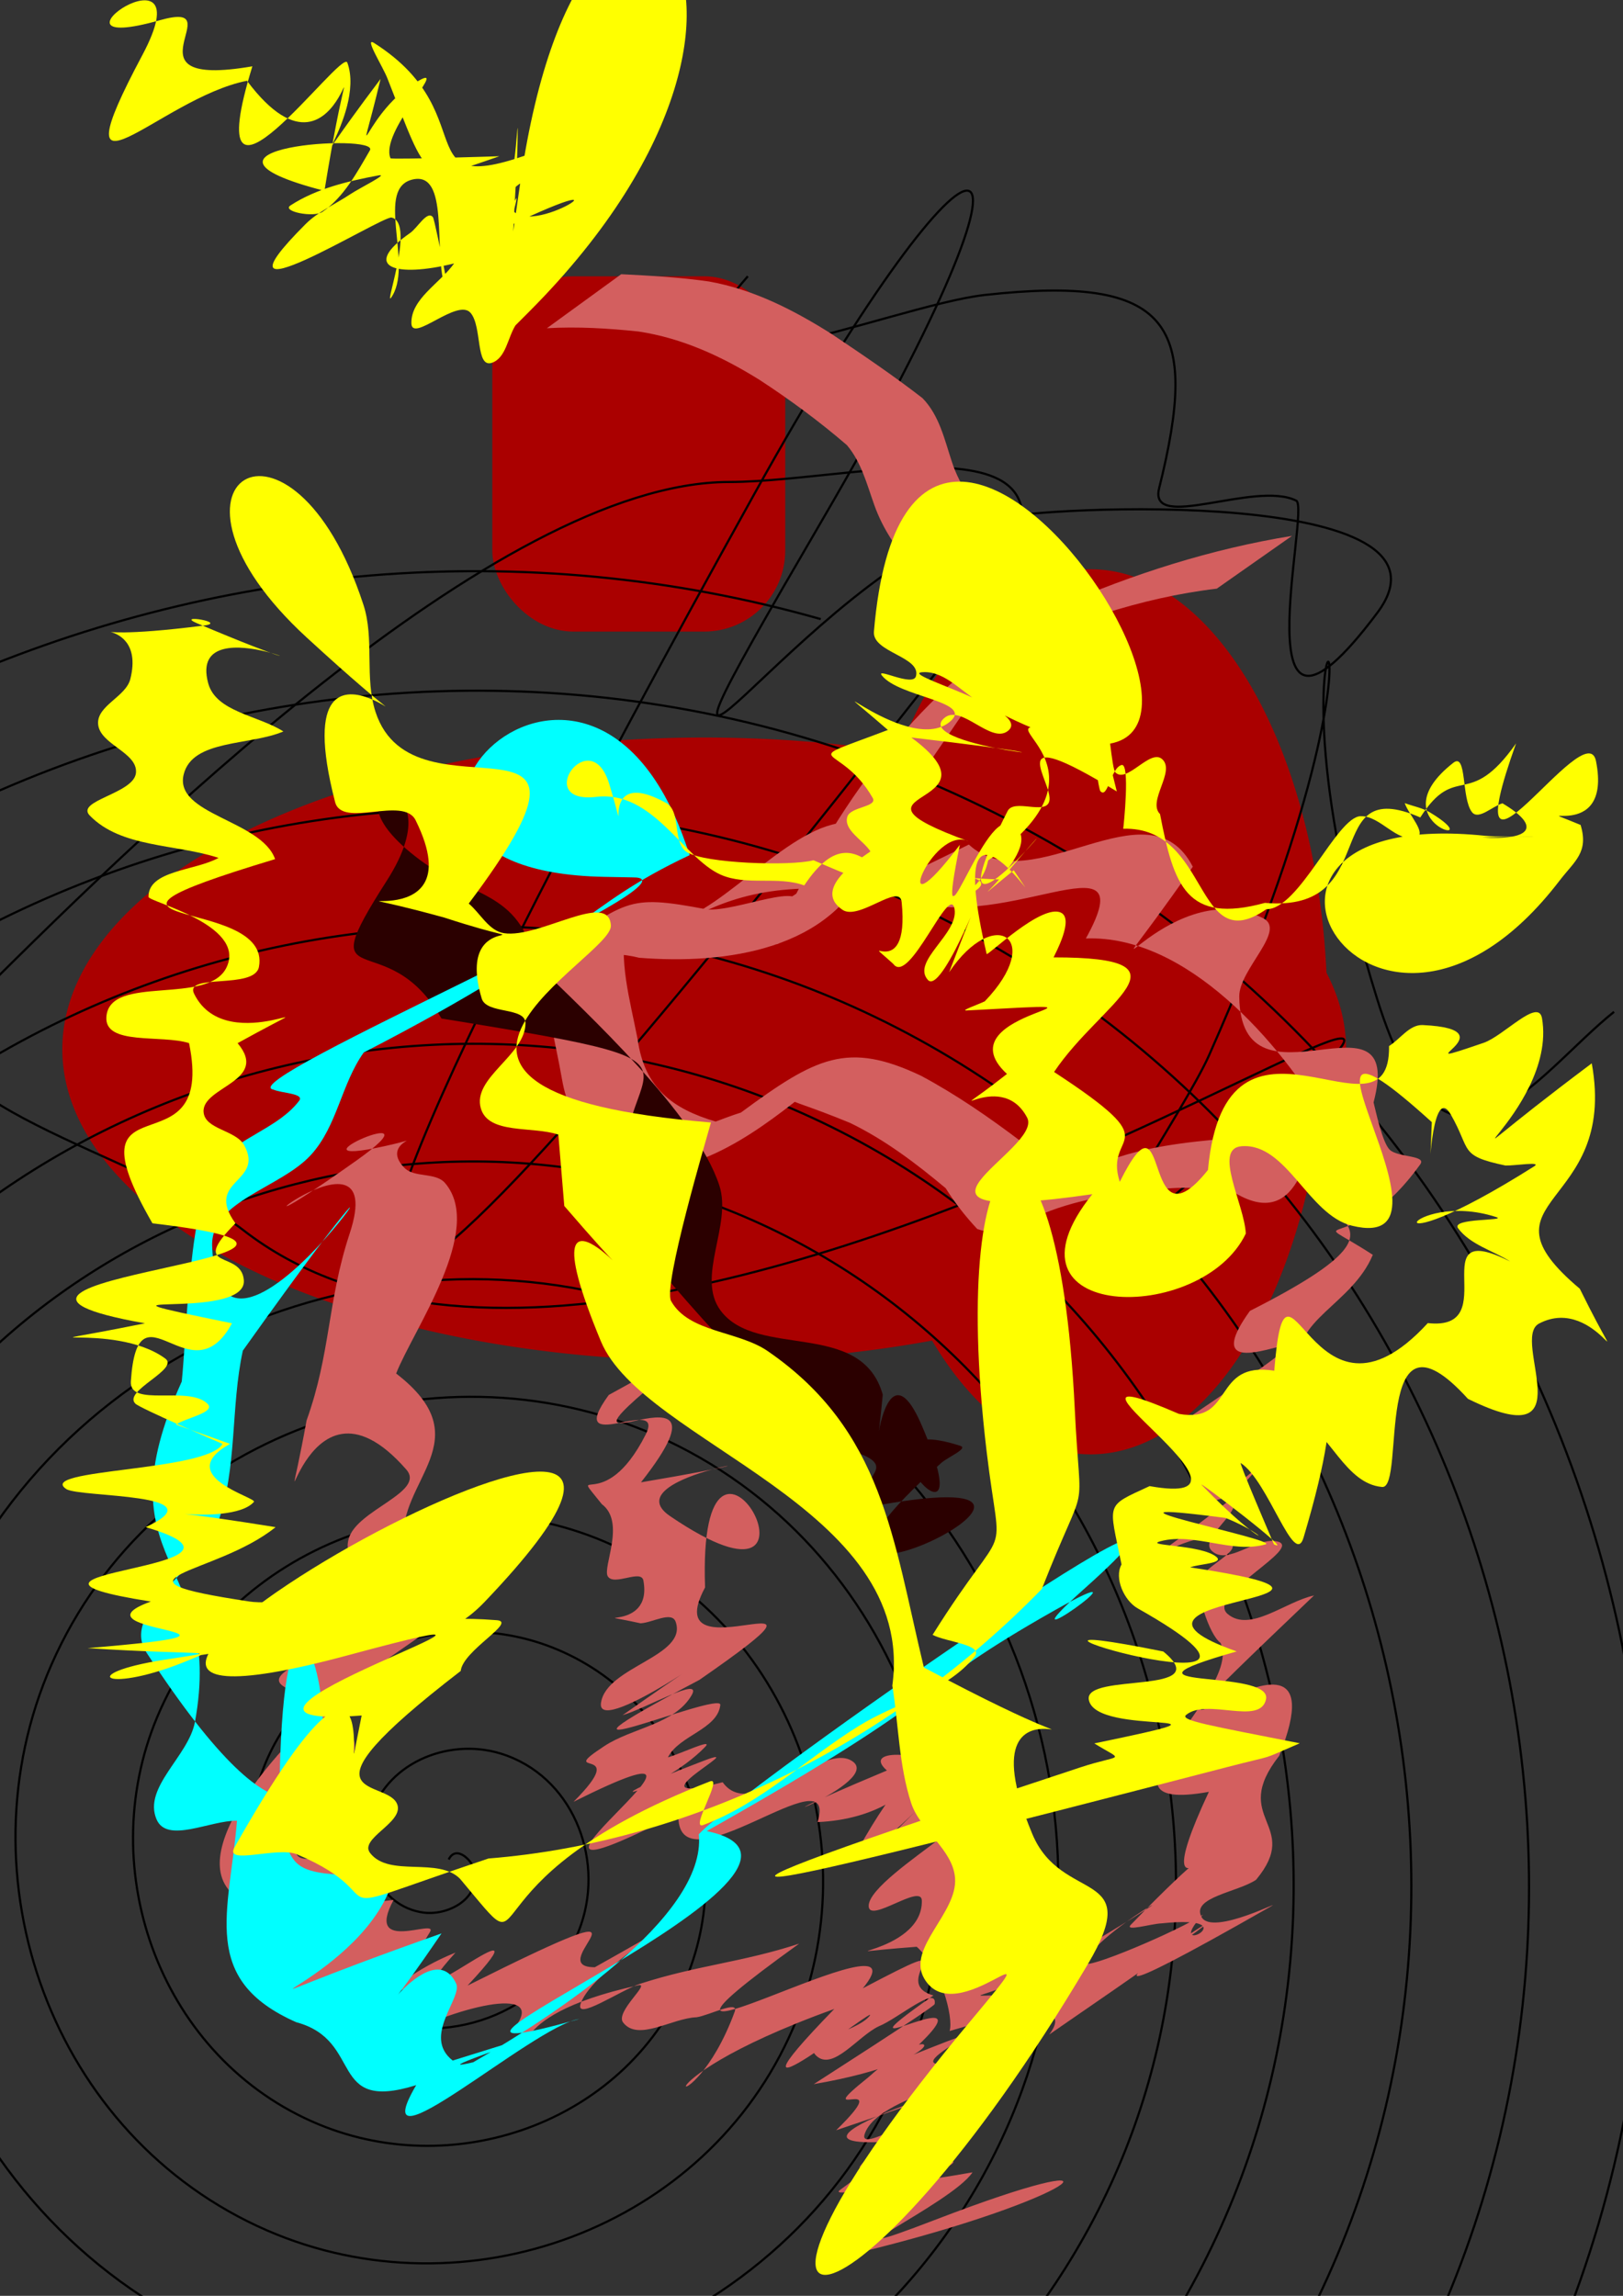
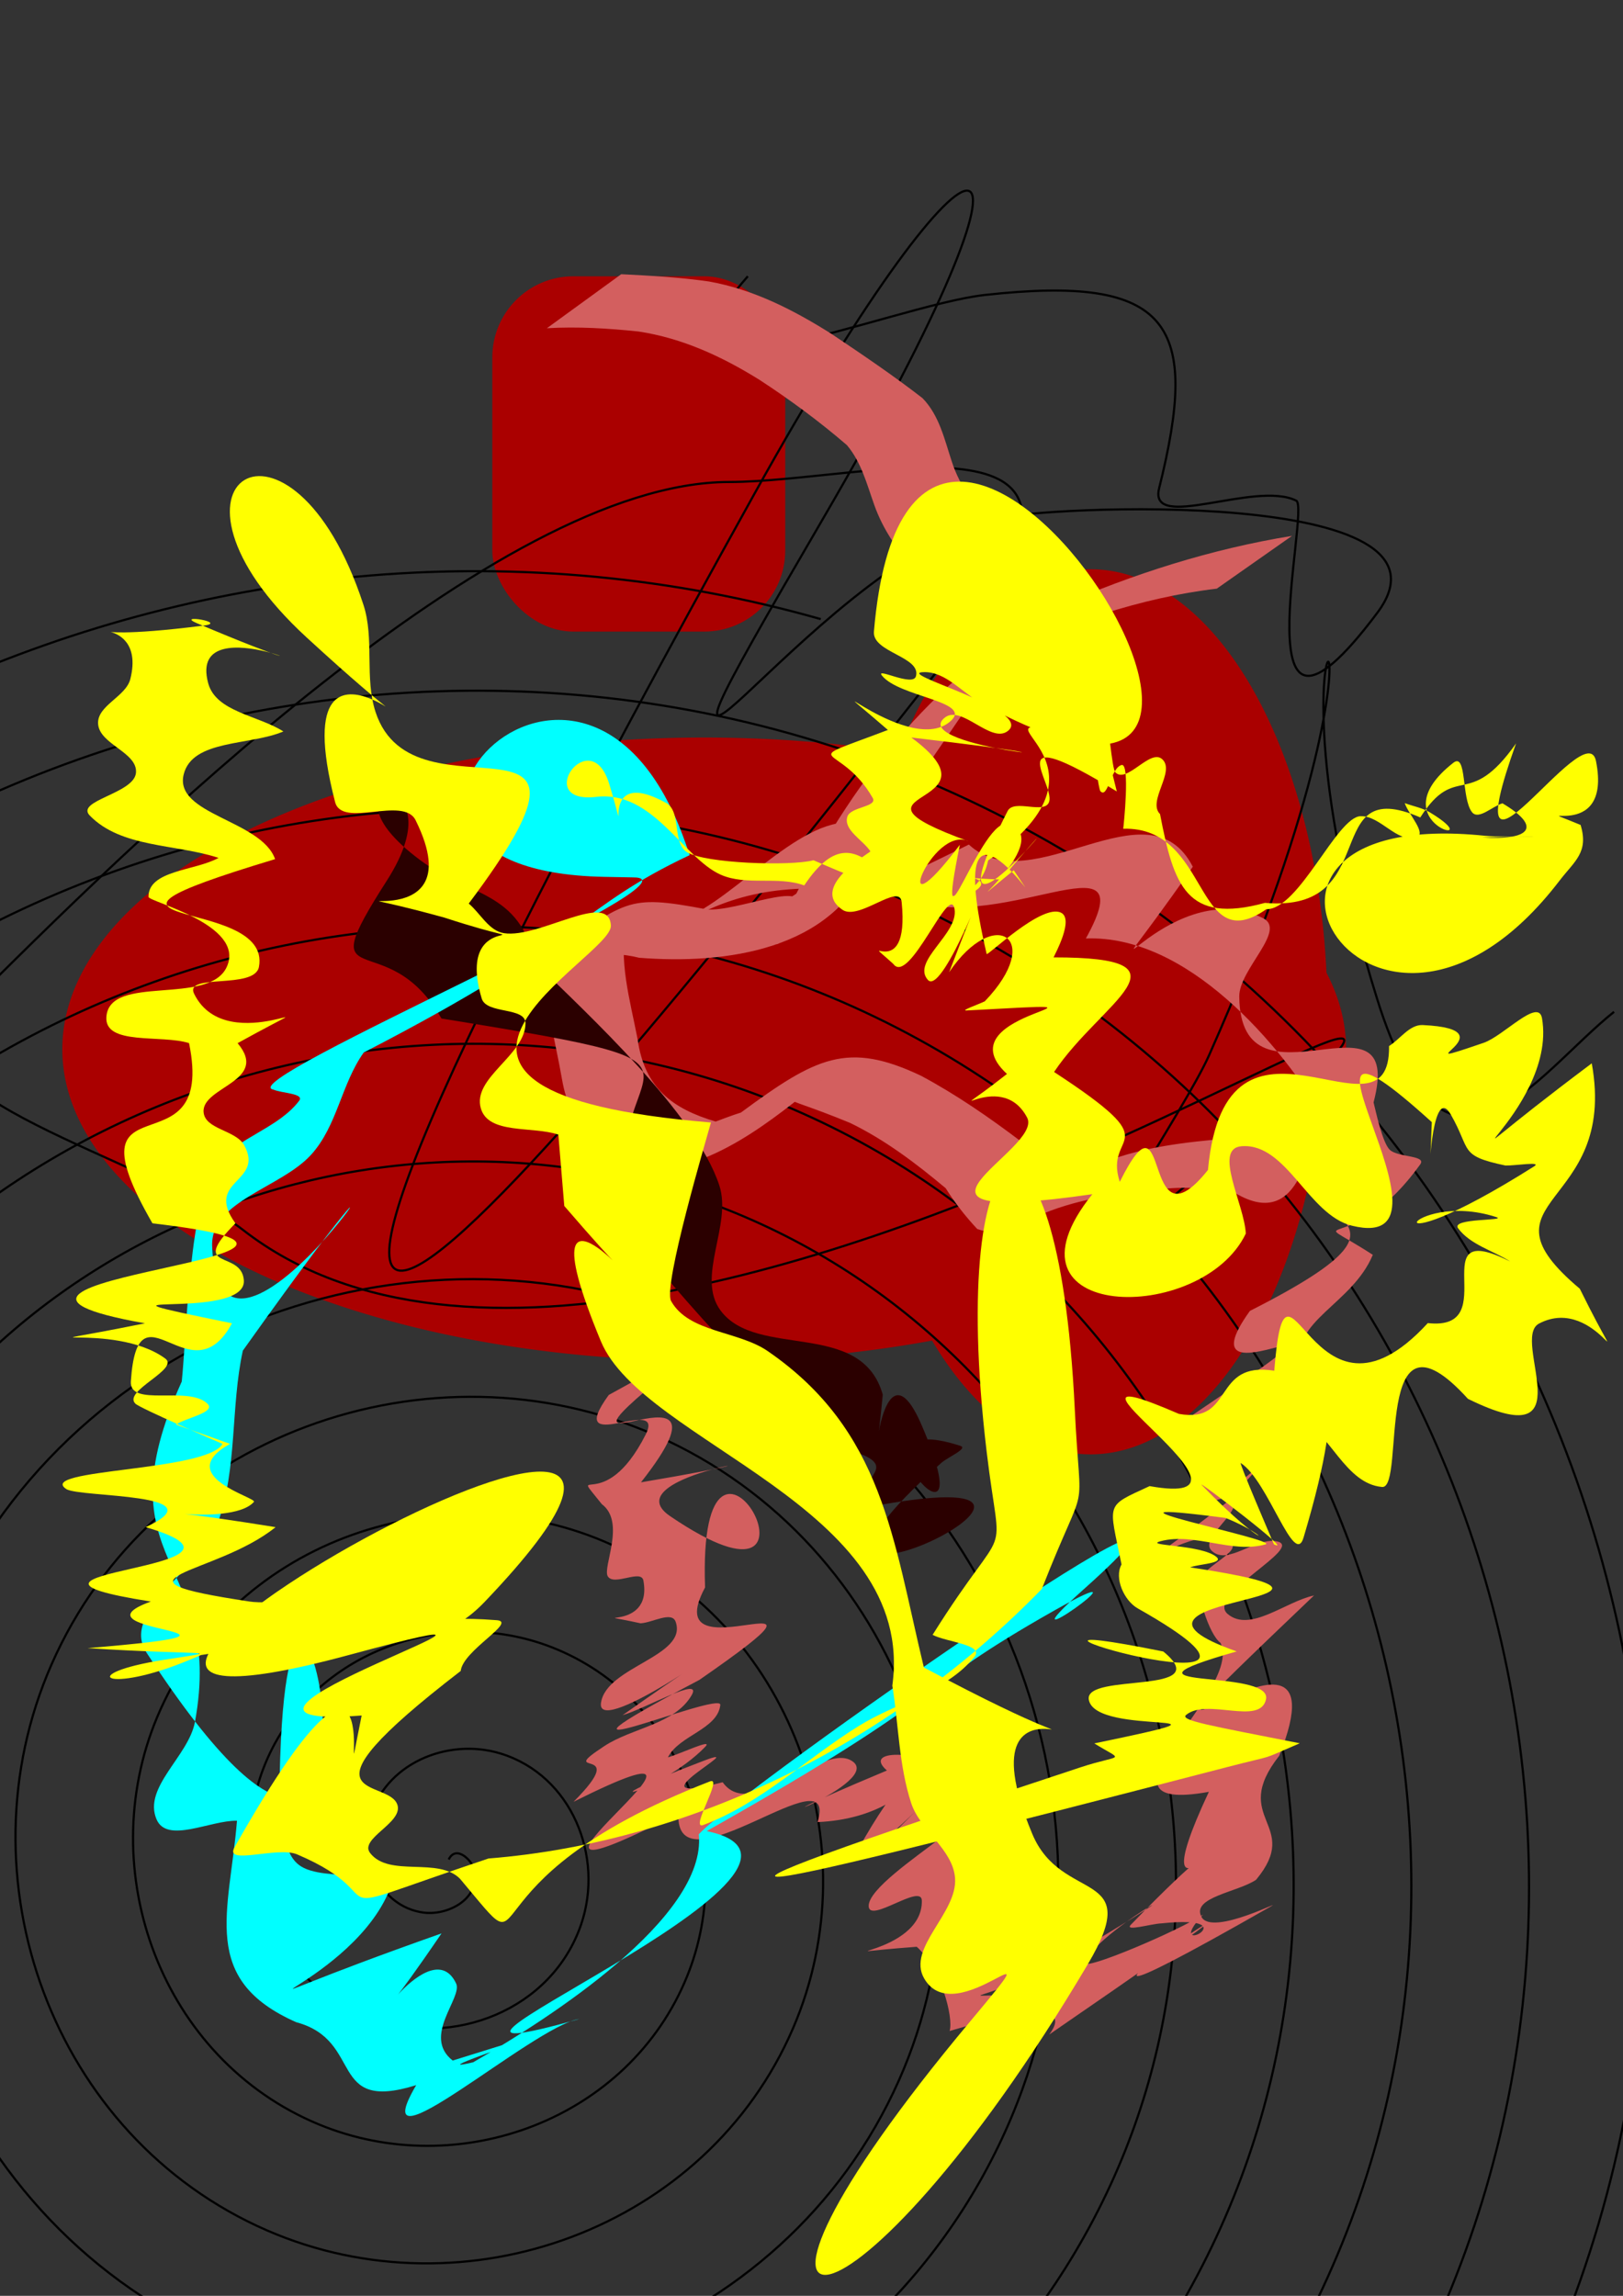
<svg xmlns="http://www.w3.org/2000/svg" xmlns:ns1="http://sodipodi.sourceforge.net/DTD/sodipodi-0.dtd" xmlns:ns2="http://www.inkscape.org/namespaces/inkscape" width="744.094" height="1052.362" id="svg2" ns1:version="0.32" ns2:version="0.45.1" ns1:docbase="E:\" ns1:docname="drawing.svg" ns2:output_extension="org.inkscape.output.svg.inkscape">
  <rect width="100%" height="100%" fill="#333333" stroke="none" />
  <defs id="defs4" />
  <ns1:namedview id="base" pagecolor="#ffffff" bordercolor="#666666" borderopacity="1.0" gridtolerance="10000" guidetolerance="10" objecttolerance="10" ns2:pageopacity="0.0" ns2:pageshadow="2" ns2:zoom="0.35" ns2:cx="375" ns2:cy="1202.5698" ns2:document-units="px" ns2:current-layer="layer1" ns2:window-width="744" ns2:window-height="573" ns2:window-x="22" ns2:window-y="29" />
  <g ns2:label="Layer 1" ns2:groupmode="layer" id="layer1">
    <path ns1:type="arc" style="fill:#aa0000" id="path2164" ns1:cx="500" ns1:cy="463.79074" ns1:rx="108.57143" ns1:ry="202.85715" d="M 608.571 463.791 A 108.571 202.857 0 1 1  391.429,463.791 A 108.571 202.857 0 1 1  608.571 463.791 z" />
    <path ns1:type="arc" style="fill:#aa0000" id="path2166" ns1:cx="322.85715" ns1:cy="480.93362" ns1:rx="294.28571" ns1:ry="142.85715" d="M 617.143 480.934 A 294.286 142.857 0 1 1  28.571,480.934 A 294.286 142.857 0 1 1  617.143 480.934 z" />
    <rect style="fill:#aa0000" id="rect2168" width="134.286" height="162.857" x="225.714" y="126.648" ry="37.143" />
    <path ns1:type="spiral" style="fill:none;fill-rule:evenodd;stroke:#000000;stroke-width:1px;stroke-linecap:butt;stroke-linejoin:miter;stroke-opacity:1" id="path2170" ns1:cx="205.71428" ns1:cy="852.36218" ns1:expansion="1" ns1:revolution="10.973848" ns1:radius="593.61053" ns1:argument="-19.964579" ns1:t0="0" d="M 205.714,852.362 C 209.296,845.056 217.329,853.585 217.857,858.315 C 219.287,871.131 204.685,878.265 193.81,876.648 C 174.355,873.755 164.825,852.221 169.286,834.505 C 175.832,808.506 205.095,796.289 229.524,803.791 C 262.084,813.789 277.051,851.024 266.429,882.124 C 253.061,921.261 207.752,939.003 170,925.219 C 124.277,908.526 103.747,855.089 120.714,810.696 C 140.71,758.379 202.305,735.053 253.333,755.219 C 312.248,778.503 338.375,848.274 315,905.934 C 288.44,971.45 210.477,1000.381 146.191,973.791 C 74.071,943.96 42.332,857.798 72.143,786.886 C 105.239,708.161 199.608,673.613 277.143,706.648 C 362.475,743.005 399.833,845.586 363.571,929.743 C 323.956,1021.684 213.159,1061.853 122.381,1022.362 C 23.832,979.49 -19.15,860.475 23.572,763.077 C 69.697,657.917 196.934,612.122 300.952,658.077 C 412.722,707.455 461.33,842.916 412.143,953.553 C 359.512,1071.933 215.827,1123.356 98.572,1070.934 C -26.42,1015.053 -80.658,863.141 -25,739.267 C 34.131,607.664 194.27,550.611 324.762,609.505 C 462.977,671.885 522.845,840.253 460.714,977.362 C 395.086,1122.189 218.488,1184.872 74.762,1119.505 C -76.677,1050.629 -142.177,865.8 -73.571,715.458 C -1.448,557.406 191.612,489.09 348.571,560.934 C 513.236,636.304 584.367,837.595 509.286,1001.172 C 430.669,1172.449 221.145,1246.397 50.953,1168.076 C -126.938,1086.214 -203.702,868.457 -122.143,691.648 C -37.034,507.145 188.955,427.564 372.381,512.362 C 563.497,600.717 645.895,834.94 557.857,1024.981 C 466.257,1222.711 223.8,1307.926 27.143,1216.648 C -177.2,1121.803 -265.232,871.112 -170.714,667.839 C -72.624,456.882 186.301,366.033 396.19,463.791 C 613.76,565.126 707.426,832.286 606.428,1048.791 C 501.848,1272.974 226.454,1369.457 3.333,1265.219 C -227.464,1157.394 -326.764,873.765 -219.286,644.029 C -108.216,406.618 183.648,304.5 420,415.22 C 664.024,529.533 768.96,829.633 655,1072.6 C 537.442,1323.238 229.107,1430.991 -20.476,1313.791 C -277.728,1192.988 -388.298,876.418 -267.857,620.22 C -143.811,356.353 180.996,242.966 443.809,366.648 C 714.289,493.938 830.495,826.981 703.571,1096.41 C 573.037,1373.504 231.759,1492.526 -44.286,1362.362 C -327.993,1228.584 -449.834,879.07 -316.428,596.41 C -195.118,339.377 103.556,206.26 376.288,283.787" />
    <path style="fill:none;fill-rule:evenodd;stroke:#000000;stroke-width:1px;stroke-linecap:butt;stroke-linejoin:miter;stroke-opacity:1" d="M 342.857,126.648 C 284.094,193.633 408.165,140.026 451.429,135.219 C 537.099,125.7 550.226,148.602 531.429,223.791 C 526.326,244.201 575.468,220.096 594.286,229.505 C 601.089,232.907 566.73,367.198 631.429,280.934 C 675.072,222.743 477.509,231.743 454.286,238.076 C 369.045,261.324 266.385,427.947 377.143,238.076 C 491.348,42.296 451.617,36.024 345.714,226.648 C 14.031,823.678 246.196,542.064 437.143,298.076 C 528.959,180.755 397.672,220.934 334.286,220.934 C 227.513,220.934 60.318,386.33 -17.143,463.791 C -55.535,502.182 68.571,530.457 111.429,563.791 C 313.307,720.808 845.231,292.289 505.714,575.219 C 487.914,590.053 543.098,508.963 554.286,483.791 C 661.657,242.206 567.279,252.797 631.429,458.076 C 662.826,558.549 703.734,492.804 740,463.791" id="path2172" />
    <path style="fill:#d35f5f" id="path2174" d="M 284.808,125.694 C 298.235,126.371 311.688,127.106 324.998,129.023 C 345.478,132.675 363.738,142.043 381.151,153.009 C 395.337,162.51 409.472,172.061 422.953,182.515 C 430.698,190.52 432.993,201.39 436.399,211.657 C 440.165,223.221 447.15,232.35 455.227,241.129 C 461.891,247.691 470.041,251.975 478.101,256.459 L 443.447,279.145 C 435.296,274.169 426.948,269.476 420.322,262.417 C 412.112,253.036 404.988,243.301 400.783,231.344 C 397.416,221.908 394.871,211.831 388.288,204.049 C 375.676,193.179 362.261,183.295 348.3,174.174 C 331.106,163.456 312.858,154.979 292.625,151.939 C 278.72,150.496 264.7,149.639 250.722,150.459 L 284.808,125.694 z " />
    <path style="fill:#d35f5f" id="path2176" d="M 557.851,269.831 C 522.652,273.983 488.962,285.871 456.866,300.462 C 455.427,311.147 412.925,363.944 398.847,394.323 C 382.153,435.711 332.367,442.14 293.036,439.025 C 263.691,431.619 231.204,451.604 287.379,421.942 C 283.288,439.919 288.887,458.487 292.311,476.283 C 295.445,498.757 308.382,508.251 328.12,514.117 C 381.164,493.684 306.768,536.074 339.969,509.768 C 374.082,484.676 388.53,477.106 422.249,493.104 C 438.41,501.737 453.55,512.214 468.108,523.229 C 472.97,529.651 477.445,535.55 483.25,540.89 C 491.423,540.731 499.266,535.921 506.741,532.538 C 524.539,525.667 543.566,523.544 562.435,521.917 C 575.259,519.839 587.743,521.11 600.416,522.95 C 611.736,527.772 577.735,532.496 566.459,537.417 L 603.103,517.472 C 600.275,519.907 597.667,565.57 566.328,546.882 C 554.492,544.851 542.872,543.482 530.794,545.343 C 511.719,547.143 492.601,549.744 474.968,557.706 C 465.895,561.794 457.839,567.024 448.025,563.346 C 442.572,557.487 437.889,551.529 433.57,544.657 C 419.998,533.307 405.764,522.471 389.728,514.719 C 350.968,498.741 360.698,508.691 376.994,494.96 C 353.342,514.087 326.901,535.905 295.551,536.833 C 274.701,531.816 261.298,515.958 257.663,494.732 C 254.45,476.117 248.999,457.516 249.678,438.523 C 287.948,412.949 286.175,409.64 324.083,416.855 C 338.004,418.041 370.319,402.934 365.991,416.217 C 354.601,451.173 344.501,422.109 365.07,409.648 C 393.081,354.636 430.247,308.703 485.135,278.056 C 519.44,263.091 555.313,251.631 592.333,245.638 L 557.851,269.831 z " />
    <path style="fill:#d35f5f" id="path2178" d="M 324.815,614.248 C 221.166,695.467 348.462,610.128 293.869,679.471 C 389.756,663.347 278.327,675.322 307.177,694.941 C 391.162,752.053 319.494,622.106 323.252,727.661 C 299.687,771.415 399.318,715.537 320.633,770.046 C 229.762,817.902 331.056,774.449 330.244,781.532 C 328.953,792.783 311.302,795.434 306.216,805.552 C 311.907,803.95 327.403,796.499 323.29,800.746 C 302.313,822.407 260.644,830.691 322.611,807.112 C 346.452,798.041 285.582,829.002 331.318,816.948 C 344.275,835.138 375.771,800.024 389.613,806.658 C 409.93,816.395 321.825,847.005 406.62,811.57 C 393.868,800.337 428.613,804.046 426.73,810.489 C 425.465,814.814 414.479,821.917 418.972,821.561 C 454.586,818.733 438.799,798.537 448.58,819.706 C 493.901,807.999 426.324,846.304 439.693,852.319 C 446.648,855.448 462.935,842.987 462.507,850.601 C 461.095,875.745 409.155,875.759 460.228,871.301 C 430.903,928.952 500.945,829.01 481.855,888.774 C 473.07,916.277 430.075,915.206 459.807,914.55 C 583.52,842.817 502.727,882.932 497.583,899.674 C 496.34,903.72 540.377,885.07 551.557,877.61 C 531.855,898.816 574.562,877.254 532.34,881.652 C 527.721,881.849 515.263,885.558 518.484,882.242 C 588.134,810.558 517.331,900.052 554.226,821.352 C 493.182,832.277 570.407,775.331 559.567,753.057 C 554.237,749.29 548.143,729.26 550.029,724.265 C 552.659,717.299 570.054,710.902 563.88,706.742 C 544.709,693.824 487.548,746.83 566.377,685.608 C 559.222,685.969 548.999,692.575 544.912,686.691 C 539.491,678.886 566.64,669.25 559.969,662.481 C 551.877,654.269 546.473,659.252 546.763,648.622 C 646.365,581.418 537.875,649.791 573.037,600.899 C 672.705,550.38 573.998,566.272 609.093,515.727 C 586.548,476.99 543.571,428.459 497.833,430.185 C 526.158,378.982 456.618,431.845 411.258,410.567 C 365.869,403.59 341.053,407.89 316.739,420.899 L 323.008,416.225 C 347.505,401.328 380.03,363.543 401.936,382.041 C 419.921,397.229 374.049,421.841 444.192,387.132 C 473.054,413.896 526.342,357.495 546.862,397.291 C 489.881,479.149 533.71,398.648 578.978,420.824 C 590.226,426.334 568.028,444.285 568.162,456.809 C 568.77,513.69 644.539,449.073 629.738,505.328 C 630.758,509.347 633.818,523.944 637.211,527.095 C 640.978,530.593 654.138,529.522 651.146,533.702 C 618.979,578.621 594.932,552.959 629.391,575.19 C 619.919,597.899 591.77,605.398 596.174,625.985 C 556.137,662.303 599.773,617.96 600.373,636.227 C 600.968,654.36 563.254,653.784 558.812,671.375 C 548.309,712.973 623.085,619.779 564.815,686.374 C 570.894,692.643 549.239,704.844 555.551,710.878 C 562.819,717.828 575.555,704.518 585.405,706.542 C 598.532,709.24 552.594,731.149 562.824,739.807 C 573.13,748.528 589.229,734.163 602.432,731.341 C 477.189,850.775 622.217,715.774 586.499,804.792 C 563.468,834.092 597.203,835.966 575.867,861.667 C 567.514,867.321 546.199,869.658 550.808,878.63 C 555.614,887.984 591.179,869 582.046,874.214 C 414.792,969.697 665.523,805.894 481.06,932.576 C 494.219,914.989 456.215,924.776 435.37,930.977 C 437.262,924.742 431.342,902.202 420.293,892.366 C 368.158,896.219 423.133,896.745 422.638,871.221 C 422.48,863.055 398.474,881.896 398.264,873.731 C 397.875,858.532 483.637,815.773 405.444,844.683 C 458.283,790.951 376.214,877.291 396.606,842.139 C 431.935,781.236 431.163,832.765 374.831,835.213 C 385.061,801.774 309.058,868.982 311.05,831.211 C 199.574,888.36 361.36,776.711 262.946,825.914 C 290.202,798.619 253.567,815.773 277.1,800.355 C 289.971,791.923 309.216,790.44 317.021,777.18 C 322.577,767.742 295.961,783.195 285.43,786.203 C 353.735,738.225 272.91,798.418 275.537,780.533 C 277.984,763.879 315.339,759.297 309.77,743.412 C 307.993,738.343 299.035,743.864 293.667,744.09 C 264.359,737.677 299.535,749.027 294.973,724.492 C 293.97,719.098 281.424,727.244 278.631,722.521 C 276.165,718.35 287.008,697.783 275.93,689.489 C 260.028,669.415 276.701,695.659 295.998,657.621 C 305.567,638.757 257.92,668.569 279.092,639.43 L 324.815,614.248 z " />
-     <path style="fill:#d35f5f" id="path2180" d="M 176.427,525.359 C 199.747,520.217 173.427,522.853 185.304,535.222 C 189.924,540.034 199.692,537.209 204.03,542.276 C 222.307,563.624 189.513,609.479 181.619,629.59 C 221.276,660.149 181.984,678.605 185.111,707.189 C 188.056,734.11 231.803,676.73 186.181,726.79 C 262.429,712.709 172.069,760.136 147.288,782.94 C 188.725,805.446 132.535,823.415 135.611,848.668 C 136.608,856.853 155.497,846.918 159.772,853.968 C 175.587,880.051 105.608,879.216 180.435,870.901 C 166.819,896.195 201.088,878.948 197.134,885.574 C 168.481,933.591 170.71,910.433 208.826,895.032 C 173.313,934.392 256.843,864.668 214.361,910.155 C 314.646,859.961 246.242,901.856 272.711,901.75 C 343.362,862.156 273.804,898.158 266.322,918.119 C 262.959,927.089 284.548,912.217 293.663,909.269 C 319.749,900.83 340.626,899.43 366.38,890.935 C 258.516,968.549 428.849,871.047 395.572,911.409 C 447.724,883.963 406.059,908.552 427.946,914.675 C 372.145,953.736 464.731,898.987 414.343,943.612 C 487.821,914.037 389.628,956.169 446.585,943.919 C 453.509,954.441 402.618,960.17 396.45,978.131 C 392.694,989.069 435.678,959.418 430.06,969.527 C 418.772,978.129 441.391,975.526 423.621,989.947 C 467.928,987.456 383.161,1006.783 445.856,995.762 C 436.425,1010.217 367.396,1041.112 429.542,1017.224 C 519.987,982.458 498.967,1005.538 405.123,1029.666 L 405.123,1029.666 C 385.267,1034.772 389.571,1033.612 391.53,1023.442 C 414.883,1002.639 382.429,1033.319 382.802,1022.174 C 383.6,998.31 394.884,1022.818 397.853,1003.075 C 393.719,1004.082 381.689,1006.376 385.112,1003.849 C 458.652,949.552 362.364,1019.756 406.017,981.777 C 338.963,985.278 490.896,940.397 383.358,976.471 C 412.309,948.162 369.608,974.978 397.987,952.296 C 431.198,922.37 441.22,943.645 373.096,955.333 C 372.927,955.362 428.31,920.04 428.519,918.626 C 429.866,909.541 411.451,925.413 402.918,928.806 C 393.343,933.297 381.825,949.597 374.193,942.277 C 366.966,935.346 391.65,931.868 398.36,924.435 C 406.602,915.305 321.381,983.771 382.497,920.876 C 282.773,956.76 316.309,977.997 336.843,922.116 C 338.875,916.588 325.188,923.823 319.36,924.677 C 308.106,925.064 292.515,935.99 285.663,927.055 C 281.93,922.188 298.607,908.709 292.615,910.02 C 224.357,924.955 248.05,948.136 237.407,927.421 C 248.836,909.231 203.362,921.61 178.913,936.177 C 239.749,878.203 133.75,964.692 185.838,911.526 C 171.06,917.549 110.91,930.475 129.154,899.544 C 131.928,859.82 120.601,889.711 103.798,864.87 C 86.952,839.964 145.099,783.268 154.362,779.802 C 92.12,768.48 157.518,763.564 169.289,735.301 C 198.416,696.934 154.619,725.597 159.83,705.475 C 163.291,692.114 195.352,684.004 186.271,673.611 C 137.692,618.019 126.722,726.989 140.573,651.058 C 151.703,620.03 150.052,596.523 160.285,565.523 C 179.869,506.195 83.994,588.274 163.324,532.036 C 205.74,501.966 125.653,536.556 176.427,525.359 z " />
    <path style="fill:#2b0000" id="path2182" d="M 396.462,691.135 C 368.849,696.487 389.642,696.871 401.166,674.657 C 405.888,665.555 379.794,665.47 377.02,655.599 C 362.185,652.832 292.304,571.867 290.738,566.696 C 264.829,481.136 357.626,491.97 202.39,466.872 C 177.038,422.323 141.591,459.484 177.341,403.682 C 211.67,350.098 141.627,356.362 192.71,394.312 L 192.71,394.312 C 215.014,410.883 238.586,408.306 245.109,441.044 C 269.891,465.295 319.094,510.61 329.798,543.41 C 335.724,561.57 318.974,585.374 330.357,600.715 C 346.995,623.137 394.928,604.538 404.715,639.279 C 399.469,695.482 402.828,607.503 422.564,653.304 C 453.923,726.076 381.457,643.689 440.307,662.751 C 444.031,663.957 434.469,667.967 431.55,670.575 C 324.327,766.373 537.618,663.773 396.462,691.135 z " />
    <path style="fill:#00ffff" id="path2184" d="M 483.608,738.097 C 416.139,776.183 439.137,774.483 323.977,839.346 C 403.94,855.82 147.629,958.638 265.533,925.483 C 244.696,928.508 165.195,999.426 190.811,955.791 C 149.93,968.546 167.199,935.37 135.813,926.947 C 91.36,907.317 105.182,876.738 108.654,834.587 C 96.354,834.37 76.567,845.258 71.755,833.937 C 65.492,819.202 86.504,805.007 89.386,789.258 C 103.261,713.449 44.958,718.358 83.331,633.26 C 85.582,611.968 86.777,549.062 99.469,533.418 C 109.428,521.143 127.558,517.18 137.131,504.601 C 139.732,501.183 129.256,501.167 125.318,499.45 C 105.309,495.851 327.163,401.967 290.284,402.189 C 285.88,402.105 281.476,402.02 277.072,401.936 C 134.626,399.215 267.354,252.069 314.325,386.574 L 314.325,386.574 C 314.953,388.373 315.581,390.171 316.209,391.969 C 265.468,415.864 268.868,429.758 166.763,482.446 C 156.395,497.019 154.672,516.117 142.561,529.387 C 128.737,544.532 96.608,550.51 97.261,571.005 C 100.163,662.04 228.257,454.817 111.332,619.113 C 105.677,645.028 108.877,672.898 99.921,697.866 C 92.261,719.223 54.795,738.54 67.186,757.547 C 199.262,960.142 130.261,615.16 128.069,823.639 C 131.166,834.008 128.487,848.205 137.036,854.84 C 148.335,863.609 183.683,854.821 177.906,867.904 C 158.18,912.58 77.926,930.16 202.423,886.237 C 154.528,956.62 196.052,881.715 209.108,909.165 C 212.222,915.714 193.342,933.395 207.546,944.52 C 318.758,909.742 181.642,953.731 216.942,945.31 C 251.473,925.451 324.092,879.004 320.387,840.795 C 338.654,820.474 591.362,644.038 496.983,728.38 C 453.401,767.326 534.507,709.365 483.608,738.097 z " />
    <path style="fill:#ffff00" id="path2186" d="M 222.199,734.27 C 192.087,765.798 163.577,737.62 227.759,742.669 C 237.246,743.415 212.216,756.474 211.223,765.938 C 130.374,828.153 178.994,814.428 182.3,827.652 C 184.334,835.786 164.559,842.83 169.722,849.437 C 178.524,860.699 200.958,851.02 210.945,861.246 C 250.099,907.797 204.927,863.446 325.495,816.563 C 331.786,814.117 316.043,838.925 322.368,836.569 C 348.809,826.717 369.799,805.985 393.782,791.119 C 411.265,780.282 433.812,775.455 446.754,759.467 C 451.3,753.851 433.962,752.744 427.566,749.383 C 463.44,692.191 458.989,720.975 452.369,665.599 C 433.502,507.765 485.098,487.048 492.745,645.822 L 492.745,645.822 C 495.382,700.561 499.425,672.886 477.643,728.357 C 410.978,796.84 319.649,844.289 223.945,851.904 C 136.944,881.106 185.51,870.974 136.186,850.003 C 127.331,846.238 102.763,855.213 107.494,846.834 C 185.411,708.826 152.959,849.847 165.803,786.366 C 66.733,793.818 284.794,724.931 159.918,758.638 C -68.362,820.257 385.507,563.275 222.199,734.27 z " />
    <path style="fill:#ffff00" id="path2188" d="M 444.91,926.449 C 486.611,876.599 438.303,932.531 423.648,906.799 C 415.724,892.887 439.041,876.887 437.865,860.92 C 436.888,847.651 421.853,839.107 417.73,826.457 C 412.103,809.191 411.978,790.595 409.103,772.664 C 420.462,690.462 294.873,661.557 275.472,614.792 C 233.212,512.922 319.19,622.956 258.708,552.809 C 257.801,541.904 256.894,530.999 255.987,520.094 C 244.15,516.106 224.015,520.108 220.475,508.129 C 216.313,494.045 240.815,483.785 240.917,469.099 C 240.97,461.392 223.01,465.046 220.826,457.655 C 207.468,412.438 260.058,439.025 203.538,420.554 C 129.807,400.328 219.688,434.751 190.541,375.974 C 184.935,364.67 156.763,379.841 153.622,367.621 C 126.38,261.657 227.7,372.17 140.696,292.303 C 62.582,220.596 133.709,176.432 166.625,277.23 L 166.625,277.23 C 171.743,292.902 167.045,310.709 172.178,326.376 C 189.984,380.726 290.853,313.009 214.903,414.177 C 220.288,418.701 224.108,426.668 231.058,427.75 C 247.242,430.269 279.305,407.959 280.075,424.32 C 280.774,439.163 156.505,500.608 325.948,514.528 C 323.948,521.754 303.85,589.522 307.675,596.371 C 315.79,610.901 338.293,609.909 352.004,619.342 C 404.895,655.728 409.368,705.45 423.564,764.338 C 543.696,828.335 435.486,749.982 473.258,840.617 C 486.79,873.087 525.051,855.926 498.739,900.347 C 390.948,1082.326 309.201,1088.678 444.91,926.449 z " />
    <path style="fill:#ffff00" id="path2190" d="M 449.914,322.357 C 441.227,317.601 433.758,308.04 423.855,308.089 C 408.258,308.166 474.3,325.316 462.104,335.038 C 454.395,341.182 440.917,322.837 433.167,328.929 C 415.075,343.151 531.89,351.364 417.824,338.065 C 462.559,371.064 377.928,361.543 444.117,385.673 C 427.203,377.542 406.033,432.303 440.044,387.253 C 427.941,447.407 450.001,373.207 462.6,377.666 C 485.428,385.745 429.509,427.502 464.78,398.925 C 486.804,432.096 429.994,341.691 452.352,437.293 C 452.622,438.448 477.594,414.029 486.448,418.359 C 492.496,421.317 483.699,437.291 483.029,438.848 C 550.048,438.809 504.921,459.003 483.261,491.38 C 537.424,526.777 505.68,517.93 513.383,541.74 C 537.04,494.185 522.772,575.089 553.811,536.302 C 562.021,447.65 637.588,528.826 636.834,479.495 C 641.985,476.286 646.225,469.587 652.287,469.867 C 694.73,471.829 638.897,492.14 680.187,478.02 C 689.349,474.887 705.308,457.215 706.961,466.755 C 714.578,510.718 640.718,554.182 729.773,487.409 C 741.92,554.721 674.188,548.573 724.292,590.735 C 749.902,642.703 732.561,592.525 705.601,606.697 C 692.218,613.732 728.106,668.351 672.998,641.198 C 628.721,592.386 644.688,682.558 633.658,681.604 C 616.886,680.153 609.867,657.114 595.172,648.899 C 542.016,697.56 641.932,556.427 597.64,704.787 C 593.382,719.052 581.393,678.667 568.853,670.645 C 567.762,669.947 583.23,705.917 584.075,707.903 C 594.6,713.002 547.784,677.421 550.961,680.702 C 581.917,712.667 584.791,705.098 561.908,695.801 C 485.69,685.918 587.251,705.925 580.211,707.913 C 564.8,712.266 547.686,702.389 532.193,706.438 C 523.603,708.683 551.172,707.862 557.799,713.77 C 561.036,716.656 549.703,716.883 545.655,718.44 C 651.23,734.432 493.178,731.014 566.991,756.985 C 502.515,775.318 583.691,764.325 580.417,778.984 C 577.706,791.118 553.375,778.157 543.801,786.089 C 540.743,788.623 554.861,790.975 595.894,799.093 C 575.99,807.594 587.07,803.662 562.371,810.063 C 333.341,869.423 270.754,884.18 495.451,810.088 L 495.451,810.088 C 514.574,803.783 515.756,807.81 501.692,799.155 C 580.761,782.768 502.089,796.522 499.177,779.083 C 497.073,766.482 558.09,777.318 533.337,757.022 C 423.17,734.814 619.901,792.788 521.627,737.263 C 515.394,733.741 510.7,723.37 514.185,717.116 C 508.365,688.298 506.396,690.791 527.059,681.207 C 591.156,692.676 466.169,615.914 540.473,648.091 C 566.142,652.765 555.55,623.791 584.213,628.312 C 589.847,558.225 600.592,665.322 654.6,606.482 C 690.144,610.44 651.013,557.431 692.39,578.257 C 684.43,573.188 674.153,570.615 668.51,563.051 C 664.894,558.203 691.652,559.716 685.896,557.861 C 645.271,544.769 623.885,584.848 703.386,534.616 C 707.099,532.27 694.606,534.376 690.216,534.257 C 668.658,529.718 674.64,527.402 665.141,510.886 C 655.468,494.069 654.964,555.955 656.44,514.367 C 575.03,440.557 677.295,575.956 619.857,561.85 C 599.675,556.894 589.997,523.877 569.272,525.408 C 555.947,526.392 570.532,552.1 571.162,565.447 C 550.943,607.685 453.837,605.799 500.805,547.4 C 395.873,562.528 478.606,527.06 470.919,512.323 C 458.275,488.084 425.905,520.321 461.661,492.283 C 429.716,462.814 531.535,458.455 443.147,463.185 C 440.026,463.352 448.727,460.368 451.517,458.96 C 479.082,430.215 456.046,414.68 435.145,445.653 C 459.168,383.061 432.752,457.358 425.425,449.204 C 417.679,440.583 439.606,428.063 437.619,416.645 C 435.464,404.257 416.872,452.037 409.532,441.827 C 391.304,425.339 417.303,452.65 413.38,413.486 C 412.471,404.414 393.81,422.159 386.26,417.048 C 371.242,406.881 397.153,391.958 399.068,390.259 C 395.54,384.96 386.615,380.449 388.485,374.364 C 389.9,369.757 402.496,369.938 400.102,365.755 C 385.032,339.423 363.095,351.305 407.069,334.602 C 366.595,299.604 417.728,348.171 436.212,330.177 C 445.256,321.372 412.291,319.516 404.362,309.695 C 401.103,305.658 418.521,314.999 419.924,310.004 C 422.457,300.983 399.861,299.085 400.667,289.526 C 418.253,81.007 633.461,422.853 449.914,322.357 z " />
    <path style="fill:#ffff00" id="path2192" d="M 90.408,285.729 C 177.97,322.816 84.823,273.937 95.449,313.181 C 99.016,326.353 118.423,327.915 129.911,335.283 C 114.68,341.841 88.224,338.867 84.22,354.959 C 79.621,373.442 119.761,375.855 126.123,393.809 C 15.4,427.202 125.038,409.706 118.713,443.218 C 116.724,453.753 84.267,445.962 89.017,455.574 C 104.55,487.003 161.658,448.933 108.933,478.172 C 123.712,495.747 92.382,498.079 93.34,509.792 C 93.993,517.783 108.142,517.956 111.978,524.997 C 121.381,542.251 93.517,540.754 107.927,560.737 C 86.047,582.824 110.711,572.677 111.798,586.823 C 113.314,606.546 24.462,589.832 106.352,606.577 C 87.311,641.741 63.157,585.54 59.997,633.158 C 59.19,645.312 86.298,634.954 95.073,643.401 C 99.241,647.413 85.439,649.808 80.622,653.012 C 88.904,655.955 97.185,658.898 105.466,661.841 C 78.848,676.677 118.153,686.466 116.406,688.449 C 105.208,701.163 45.77,687.046 126.346,700.018 C 98.565,722.495 42.723,723.294 114.448,734.118 C 123.356,735.51 147.669,732.043 141.173,738.295 C 48.045,827.931 148.025,666.74 149.782,751.828 C 150.036,764.09 125.375,754.262 113.172,755.479 C 106.172,756.533 99.173,757.586 92.174,758.64 C 90.426,759.372 88.679,760.105 86.931,760.837 C 48.553,776.916 34.056,767.297 75.162,760.837 L 75.162,760.837 C 105.301,756.1 93.847,758.944 40.163,755.479 C 138.509,747.248 28.589,748.78 69.147,734.118 C -19.602,720.135 133.521,719.603 66.794,700.018 C 101.108,684.206 36.406,686.566 30.362,682.541 C 16.432,673.265 94.919,674.604 102.02,661.841 C 99.304,660.649 64.274,645.581 62.056,643.401 C 56.159,637.606 82.426,627.636 75.769,622.735 C 51.622,604.958 -0.839,620.239 66.429,606.58 C -48.871,586.067 199.563,575.899 69.899,560.756 C 28.979,489.86 99.404,540.126 86.669,478.146 C 74.037,474.143 47.838,479.356 48.772,466.138 C 50.179,446.236 95.898,461.33 104.017,443.105 C 112.649,423.73 68.082,413.385 68.071,411.109 C 68.013,398.853 89.495,399.196 100.207,393.24 C 80.521,386.77 55.586,388.696 41.149,373.831 C 34.448,366.931 61.467,363.825 62.337,354.247 C 63.195,344.822 45.538,341.231 44.972,331.783 C 44.467,323.361 57.706,319.423 59.758,311.238 C 68.34,277.014 17.001,296.507 93.444,286.741 C 104.667,285.307 79.989,281.316 90.408,285.729 z " />
    <path style="fill:#ffff00" id="path2194" d="M 279.306,359.331 C 290.659,396.584 271.139,349.045 305.418,368.085 C 312.57,372.058 308.031,386.424 315.023,390.672 C 323.344,395.727 362.064,397.147 372.971,394.324 C 399.589,405.884 446.295,426.135 453.019,394.412 C 519.916,348.347 439.245,326.391 488.067,335.108 C 507.103,272.575 507.884,350.598 511.403,354.093 C 516.671,359.327 527.312,343.022 532.828,347.993 C 539.068,353.616 525.882,367.257 531.844,373.174 C 538.146,405.946 543.884,423.706 579.926,413.864 C 634.573,418.641 604.621,354.389 651.156,374.701 C 667.711,348.912 673.117,371.892 695.067,340.766 C 664.654,425.62 727.165,325.949 731.714,348.872 C 739.5,388.109 695.974,366.218 724.649,378.142 C 728.483,390.757 721.886,394.688 714.984,403.697 C 629.244,515.606 540.61,368.563 680.836,383.108 L 680.836,383.108 C 690.992,384.161 726.015,382.65 679.509,383.899 C 701.107,385.258 707.538,379.332 688.84,368.23 C 684.175,369.572 677.827,376.086 674.845,372.256 C 669.898,365.903 672.608,344.697 666.274,349.67 C 630.789,377.532 684.799,390.069 655.65,372.433 C 652.117,370.296 647.902,369.574 644.028,368.144 C 645.75,373.397 654.496,382.335 649.195,383.904 C 640.509,386.475 632.899,373.924 623.843,374.119 C 612.896,374.354 595.524,417.029 580.597,416.754 C 547.44,439.81 555.099,378.755 514.962,379.882 C 515.171,378.434 518.158,349.714 514.236,350.666 C 509.233,351.881 507.907,366.489 504.483,362.644 C 502.811,360.767 494.257,290.145 512.022,362.786 C 457.099,329.291 483.457,358.991 481.039,367.391 C 479.232,373.667 464.899,365.961 461.945,371.786 C 417.929,458.581 510.959,341.585 459.009,403.182 C 425.944,401.969 469.34,400.558 437.309,413.142 C 407.684,424.78 396.71,363.995 368.71,405.865 C 356.62,401.423 342.152,406.169 330.385,400.929 C 313.172,393.264 299.449,362.179 273.366,365.271 C 243.874,368.767 270.649,330.921 279.306,359.331 z " />
-     <path style="fill:#ffff00" id="path2196" d="M 73.248,9.284 C 108.095,-0.584 53.299,41.147 115.705,30.399 C 89.325,115.952 156.693,21.79 159.239,28.704 C 168.325,53.372 129.232,96.254 174.485,36.175 C 162.353,86.75 166.53,50.116 192.96,36.448 C 204.415,30.524 174.082,60.626 179.021,72.539 C 179.31,73.236 228.501,71.629 228.939,71.616 C 193.41,83.909 196.884,84.756 177.702,36.141 C 175.65,30.669 166.617,16.59 171.547,19.727 C 225.41,53.993 181.155,95.405 253.574,66.5 C 254.533,69.242 255.492,71.984 256.451,74.727 C 248.827,80.657 232.386,82.931 233.577,92.517 C 236.351,114.834 299.973,71.653 231.676,104.395 C 250.531,47.947 209.263,193.886 235.376,75.824 C 236.542,70.551 237.359,54.341 237.344,59.742 C 237.303,75.213 235.978,90.655 235.295,106.111 C 236.39,98.528 237.486,90.945 238.582,83.361 C 268.763,-125.5 391.618,-6.449 242.544,142.918 L 242.544,142.918 C 240.466,145 238.389,147.082 236.311,149.163 C 232.768,154.857 231.973,163.919 225.683,166.245 C 217.897,169.124 221.161,149.701 215.741,143.414 C 209.746,136.458 188.798,157.367 188.609,148.187 C 188.379,136.956 201.666,129.904 208.194,120.763 C 181.358,127.371 165.251,122.599 187.978,106.837 C 191.484,104.418 195.898,96.202 198.495,99.579 C 199.604,101.021 211.992,164.425 203.674,130.349 C 198.941,114.304 205.856,78.823 189.474,82.214 C 171.9,85.852 188.964,119.633 180.088,135.231 C 174.232,145.52 191.071,102.282 179.513,99.719 C 175.245,98.773 91.527,151.302 140.095,102.727 C 145.915,96.907 153.784,93.584 160.629,89.012 C 164.927,86.141 178.603,79.446 173.523,80.4 C 159.558,83.023 145.089,86.418 133.179,94.167 C 128.983,96.897 143.801,99.915 147.914,97.061 C 157.647,90.307 163.652,79.147 169.594,68.898 C 174.262,60.844 72.827,67.851 148.744,87.479 C 166.328,-21.062 159.906,99.389 113.228,37.022 C 73.196,44.901 24.661,101.48 65.263,25.254 C 94.941,-30.462 12.508,26.484 73.248,9.284 z " />
  </g>
</svg>